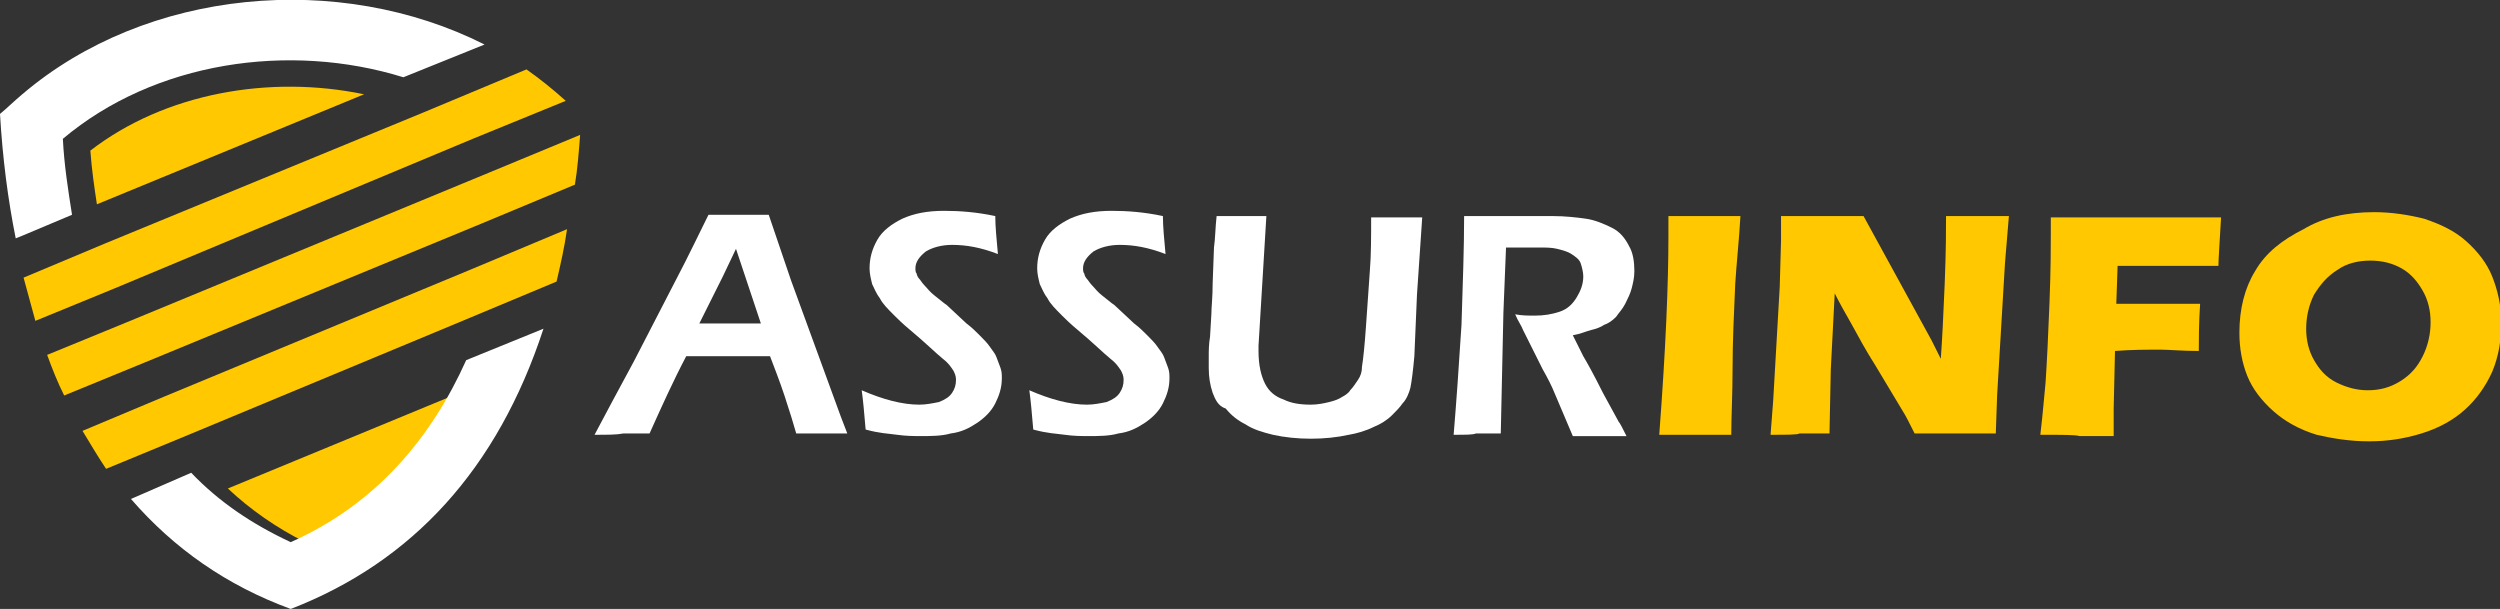
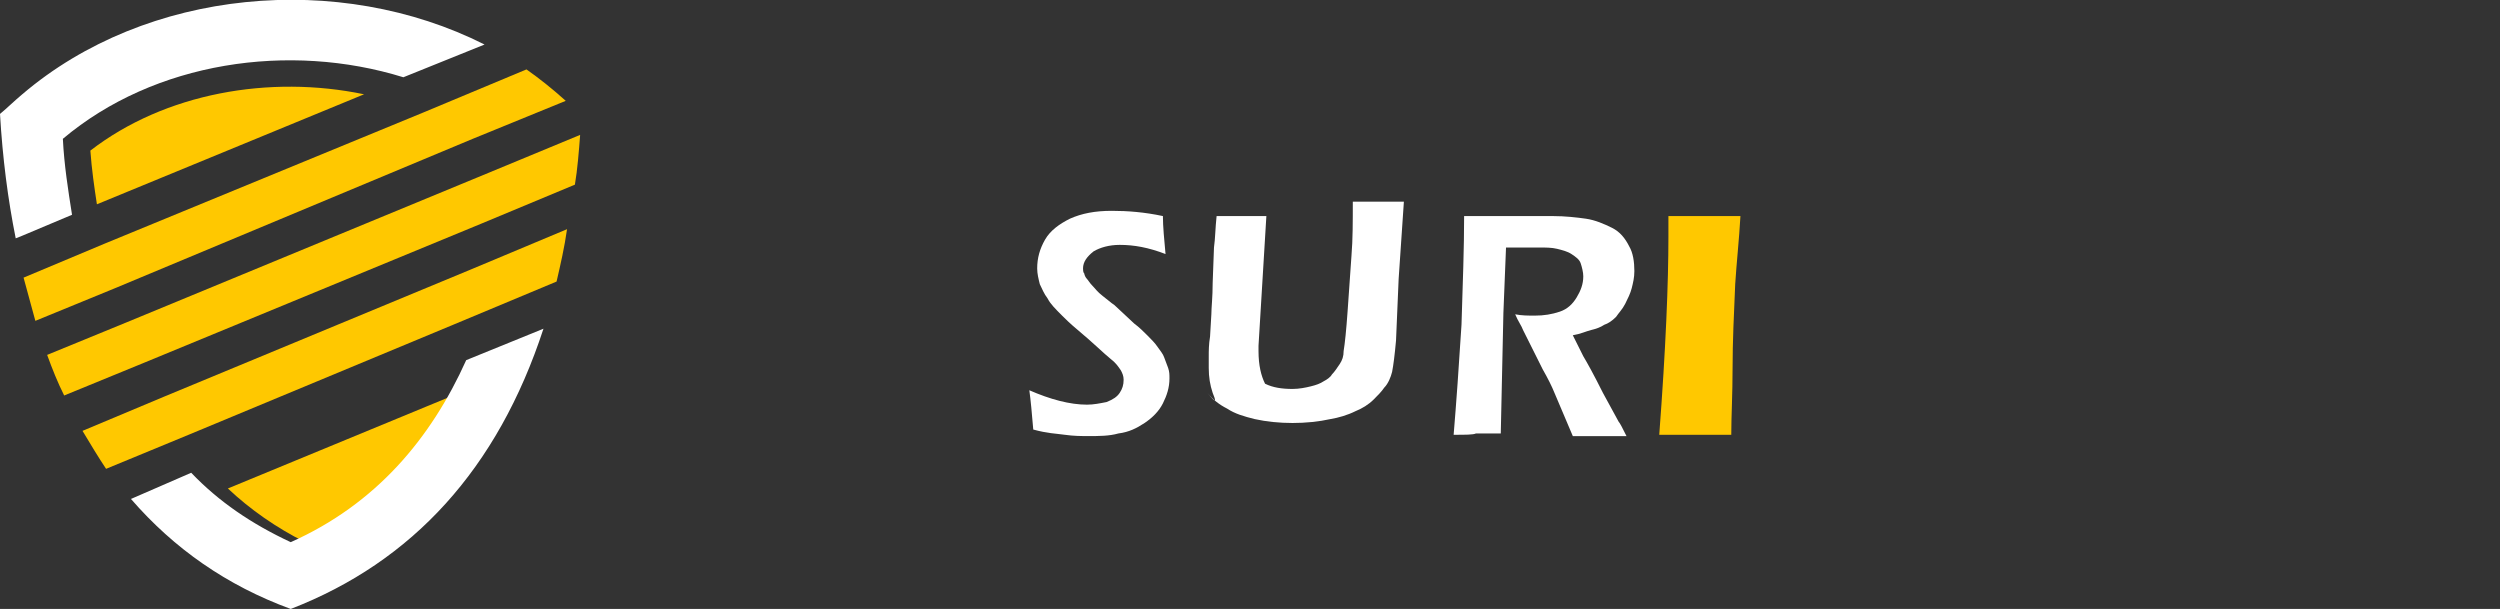
<svg xmlns="http://www.w3.org/2000/svg" version="1.1" id="Layer_1" x="0px" y="0px" width="190.9px" height="46.5px" viewBox="0 0 190.9 46.5" style="enable-background:new 0 0 190.9 46.5;" xml:space="preserve">
  <rect x="0" y="0" width="190.9" height="46.5" fill="#333333" stroke="none" />
  <style type="text/css">
	.st0{fill:#FFFFFF;}
	.st1{fill:#FFC800;}
	.st2{fill-rule:evenodd;clip-rule:evenodd;fill:#FFC800;}
	.st3{fill-rule:evenodd;clip-rule:evenodd;fill:#FFFFFF;}
</style>
  <g>
-     <path class="st0" d="M45.4,33.2c0.8-1.5,1.8-3.4,3-5.6l3.2-6.2c1-1.9,1.8-3.6,2.5-5c1.1,0,1.8,0,2.3,0c0.8,0,1.5,0,2.3,0l1.7,5   l3.8,10.4l0.5,1.3l-1.8,0c-0.4,0-1.1,0-2.1,0c-0.2-0.7-0.5-1.7-0.9-2.9c-0.4-1.2-0.8-2.2-1.1-3h-6.4c-1,1.9-1.9,3.9-2.8,5.9l-2,0   C47.1,33.2,46.4,33.2,45.4,33.2z M53.4,24.7h4.7l-1.9-5.7l-1,2.1L53.4,24.7z" />
-     <path class="st0" d="M66.1,32.8c-0.1-1.2-0.2-2.3-0.3-3c1.6,0.7,3.1,1.1,4.4,1.1c0.5,0,1-0.1,1.5-0.2c0.5-0.2,0.8-0.4,1-0.7   c0.2-0.3,0.3-0.6,0.3-1c0-0.3-0.1-0.5-0.2-0.7c-0.2-0.3-0.4-0.6-0.8-0.9c-0.5-0.4-1.3-1.2-2.5-2.2c-0.6-0.5-1-0.9-1.2-1.1   c-0.5-0.5-0.9-0.9-1.1-1.3c-0.3-0.4-0.4-0.7-0.6-1.1c-0.1-0.4-0.2-0.8-0.2-1.2c0-0.8,0.2-1.5,0.6-2.2c0.4-0.7,1.1-1.2,1.9-1.6   c0.9-0.4,1.9-0.6,3.2-0.6c1.2,0,2.5,0.1,3.9,0.4c0,0.8,0.1,1.8,0.2,2.9c-1.3-0.5-2.4-0.7-3.5-0.7c-0.8,0-1.5,0.2-2,0.5   c-0.5,0.4-0.8,0.8-0.8,1.3c0,0.1,0,0.3,0.1,0.4c0,0.1,0.1,0.3,0.2,0.4c0.1,0.1,0.2,0.3,0.4,0.5c0.2,0.2,0.4,0.5,0.8,0.8   c0.4,0.3,0.6,0.5,0.9,0.7l1.5,1.4c0.4,0.3,0.7,0.6,1,0.9c0.3,0.3,0.6,0.6,0.8,0.9c0.2,0.3,0.4,0.5,0.5,0.8c0.1,0.3,0.2,0.5,0.3,0.8   c0.1,0.3,0.1,0.5,0.1,0.8c0,0.7-0.2,1.3-0.5,1.9c-0.3,0.6-0.8,1.1-1.4,1.5c-0.6,0.4-1.2,0.7-2,0.8c-0.7,0.2-1.5,0.2-2.3,0.2   c-0.5,0-1.1,0-1.8-0.1S67.2,33.1,66.1,32.8z" />
    <path class="st0" d="M78.9,32.8c-0.1-1.2-0.2-2.3-0.3-3c1.6,0.7,3.1,1.1,4.4,1.1c0.5,0,1-0.1,1.5-0.2c0.5-0.2,0.8-0.4,1-0.7   c0.2-0.3,0.3-0.6,0.3-1c0-0.3-0.1-0.5-0.2-0.7c-0.2-0.3-0.4-0.6-0.8-0.9c-0.5-0.4-1.3-1.2-2.5-2.2c-0.6-0.5-1-0.9-1.2-1.1   c-0.5-0.5-0.9-0.9-1.1-1.3c-0.3-0.4-0.4-0.7-0.6-1.1c-0.1-0.4-0.2-0.8-0.2-1.2c0-0.8,0.2-1.5,0.6-2.2c0.4-0.7,1.1-1.2,1.9-1.6   c0.9-0.4,1.9-0.6,3.2-0.6c1.2,0,2.5,0.1,3.9,0.4c0,0.8,0.1,1.8,0.2,2.9c-1.3-0.5-2.4-0.7-3.5-0.7c-0.8,0-1.5,0.2-2,0.5   c-0.5,0.4-0.8,0.8-0.8,1.3c0,0.1,0,0.3,0.1,0.4c0,0.1,0.1,0.3,0.2,0.4c0.1,0.1,0.2,0.3,0.4,0.5c0.2,0.2,0.4,0.5,0.8,0.8   c0.4,0.3,0.6,0.5,0.9,0.7l1.5,1.4c0.4,0.3,0.7,0.6,1,0.9c0.3,0.3,0.6,0.6,0.8,0.9c0.2,0.3,0.4,0.5,0.5,0.8c0.1,0.3,0.2,0.5,0.3,0.8   c0.1,0.3,0.1,0.5,0.1,0.8c0,0.7-0.2,1.3-0.5,1.9c-0.3,0.6-0.8,1.1-1.4,1.5c-0.6,0.4-1.2,0.7-2,0.8c-0.7,0.2-1.5,0.2-2.3,0.2   c-0.5,0-1.1,0-1.8-0.1S80,33.1,78.9,32.8z" />
-     <path class="st0" d="M92.9,16.5c0.9,0,1.6,0,1.9,0c0.4,0,1,0,1.9,0l-0.6,9.9c0,0.1,0,0.2,0,0.4c0,1.1,0.2,1.9,0.5,2.5   c0.3,0.6,0.8,1,1.4,1.2c0.6,0.3,1.3,0.4,2.1,0.4c0.5,0,1-0.1,1.4-0.2c0.4-0.1,0.7-0.2,1-0.4c0.2-0.1,0.5-0.3,0.6-0.5   c0.2-0.2,0.4-0.5,0.6-0.8c0.2-0.3,0.3-0.6,0.3-1c0.1-0.6,0.2-1.6,0.3-3l0.3-4.3c0.1-1.2,0.1-2.6,0.1-4.1c0.9,0,1.6,0,2.1,0l1.8,0   l-0.4,5.9l-0.2,4.7c-0.1,1.1-0.2,1.9-0.3,2.4c-0.1,0.4-0.3,0.9-0.6,1.2c-0.2,0.3-0.5,0.6-0.8,0.9c-0.4,0.4-0.9,0.7-1.4,0.9   c-0.6,0.3-1.3,0.5-1.9,0.6c-0.9,0.2-1.9,0.3-2.9,0.3c-1,0-2-0.1-2.9-0.3c-0.8-0.2-1.5-0.4-2.1-0.8c-0.6-0.3-1.1-0.7-1.5-1.2   C93,31,92.8,30.5,92.6,30c-0.2-0.6-0.3-1.2-0.3-1.9c0-0.2,0-0.6,0-0.9c0-0.4,0-0.9,0.1-1.5l0.1-1.7c0-0.5,0.1-1.3,0.1-2.4l0.1-2.7   C92.8,18.2,92.8,17.4,92.9,16.5z" />
+     <path class="st0" d="M92.9,16.5c0.9,0,1.6,0,1.9,0c0.4,0,1,0,1.9,0l-0.6,9.9c0,0.1,0,0.2,0,0.4c0,1.1,0.2,1.9,0.5,2.5   c0.6,0.3,1.3,0.4,2.1,0.4c0.5,0,1-0.1,1.4-0.2c0.4-0.1,0.7-0.2,1-0.4c0.2-0.1,0.5-0.3,0.6-0.5   c0.2-0.2,0.4-0.5,0.6-0.8c0.2-0.3,0.3-0.6,0.3-1c0.1-0.6,0.2-1.6,0.3-3l0.3-4.3c0.1-1.2,0.1-2.6,0.1-4.1c0.9,0,1.6,0,2.1,0l1.8,0   l-0.4,5.9l-0.2,4.7c-0.1,1.1-0.2,1.9-0.3,2.4c-0.1,0.4-0.3,0.9-0.6,1.2c-0.2,0.3-0.5,0.6-0.8,0.9c-0.4,0.4-0.9,0.7-1.4,0.9   c-0.6,0.3-1.3,0.5-1.9,0.6c-0.9,0.2-1.9,0.3-2.9,0.3c-1,0-2-0.1-2.9-0.3c-0.8-0.2-1.5-0.4-2.1-0.8c-0.6-0.3-1.1-0.7-1.5-1.2   C93,31,92.8,30.5,92.6,30c-0.2-0.6-0.3-1.2-0.3-1.9c0-0.2,0-0.6,0-0.9c0-0.4,0-0.9,0.1-1.5l0.1-1.7c0-0.5,0.1-1.3,0.1-2.4l0.1-2.7   C92.8,18.2,92.8,17.4,92.9,16.5z" />
    <path class="st0" d="M111,33.2c0.2-2.4,0.4-5.2,0.6-8.4c0.1-3.2,0.2-5.9,0.2-8.3c1,0,1.8,0,2.5,0c0.7,0,1.4,0,2.1,0   c0.7,0,1.4,0,2.2,0c0.9,0,1.8,0.1,2.5,0.2c0.7,0.1,1.4,0.4,2,0.7s1,0.8,1.3,1.4c0.3,0.5,0.4,1.2,0.4,1.9c0,0.5-0.1,0.9-0.2,1.3   c-0.1,0.4-0.3,0.8-0.5,1.2c-0.2,0.4-0.5,0.7-0.7,1c-0.3,0.3-0.6,0.5-0.9,0.6c-0.3,0.2-0.6,0.3-1,0.4c-0.4,0.1-0.8,0.3-1.4,0.4   l0.8,1.6c0.3,0.5,0.8,1.4,1.5,2.8l1.2,2.2c0.1,0.1,0.3,0.5,0.6,1.1c-1,0-1.7,0-2,0c-0.4,0-1.1,0-2.1,0l-1.4-3.3   c-0.2-0.5-0.5-1.1-0.9-1.8l-1.5-3c-0.1-0.3-0.4-0.7-0.6-1.2c0.5,0.1,1,0.1,1.5,0.1c0.7,0,1.3-0.1,1.9-0.3c0.6-0.2,1-0.6,1.3-1.1   c0.3-0.5,0.5-1,0.5-1.6c0-0.3-0.1-0.7-0.2-1c-0.1-0.3-0.4-0.5-0.7-0.7c-0.3-0.2-0.7-0.3-1.1-0.4c-0.4-0.1-0.9-0.1-1.3-0.1   c-0.2,0-0.6,0-1,0c-0.4,0-0.9,0-1.6,0l-0.2,5l-0.2,9.2l-1.9,0C112.5,33.2,111.9,33.2,111,33.2z" />
    <path class="st1" d="M126.7,33.2c0.5-6.6,0.7-11.6,0.7-15.1l0-1.6c1.4,0,2.4,0,2.9,0c0.2,0,1.1,0,2.6,0c-0.1,1.8-0.3,3.6-0.4,5.2   c-0.1,2.3-0.2,4.4-0.2,6.4c0,2-0.1,3.7-0.1,5.1l-2.5,0C129.2,33.2,128.2,33.2,126.7,33.2z" />
-     <path class="st1" d="M135.2,33.2l0.2-2.6l0.5-8.7l0.1-3.5v-1.9c1.3,0,2.4,0,3.4,0c0.7,0,1.7,0,2.9,0l5.2,9.5l0.7,1.4   c0.1-1.4,0.2-3.3,0.3-5.8c0.1-2.5,0.1-4.2,0.1-5.1c1,0,1.8,0,2.4,0c0.3,0,1.1,0,2.4,0l-0.3,3.6l-0.6,10.1l-0.1,2.9   c-1.1,0-2.1,0-3,0c-0.8,0-1.8,0-3.2,0c-0.4-0.8-0.7-1.4-0.9-1.7l-2.1-3.5c-0.7-1.1-1.3-2.2-1.9-3.3c-0.4-0.7-0.8-1.4-1.2-2.2   l-0.3,5.8l-0.1,4.9c-1,0-1.8,0-2.3,0C137.3,33.2,136.4,33.2,135.2,33.2z" />
-     <path class="st1" d="M155.8,33.2c0.2-1.7,0.3-3,0.4-4c0.1-1.5,0.2-3.5,0.3-6.1c0.1-2.6,0.1-4.3,0.1-5.2v-1.3c2.5,0,4.7,0,6.9,0   c2.1,0,4.2,0,6.1,0c-0.1,1.9-0.2,3.1-0.2,3.7l-1.1,0l-0.9,0l-0.9,0h-2.4c-0.3,0-1.1,0-2.4,0l-0.1,2.9l1.8,0h2c0.6,0,1.4,0,2.6,0   c-0.1,1.5-0.1,2.8-0.1,3.6c-1.3,0-2.3-0.1-2.9-0.1c-1.1,0-2.2,0-3.5,0.1l-0.1,4.4l0,1.6v0.5l-2.6,0   C158.5,33.2,157.5,33.2,155.8,33.2z" />
-     <path class="st1" d="M181.3,16.2c1.3,0,2.6,0.2,3.8,0.5c1.2,0.4,2.3,0.9,3.2,1.7c0.9,0.8,1.6,1.7,2,2.7s0.7,2.2,0.7,3.5   c0,1.4-0.2,2.6-0.7,3.8c-0.5,1.1-1.2,2.1-2.1,2.9c-0.9,0.8-2,1.4-3.3,1.8c-1.3,0.4-2.6,0.6-4,0.6c-1.4,0-2.7-0.2-4-0.5   c-1.3-0.4-2.4-1-3.3-1.8c-0.9-0.8-1.6-1.7-2-2.7c-0.4-1-0.6-2.1-0.6-3.3c0-1.8,0.4-3.4,1.2-4.7c0.8-1.4,2.1-2.4,3.7-3.2   C177.4,16.6,179.2,16.2,181.3,16.2z M181,19.9c-0.9,0-1.8,0.2-2.5,0.7c-0.8,0.5-1.3,1.1-1.8,1.9c-0.4,0.8-0.6,1.7-0.6,2.6   c0,0.9,0.2,1.7,0.6,2.4c0.4,0.7,0.9,1.3,1.7,1.7c0.8,0.4,1.6,0.6,2.4,0.6c0.9,0,1.7-0.2,2.5-0.7c0.8-0.5,1.3-1.1,1.7-1.9   c0.4-0.8,0.6-1.7,0.6-2.6c0-0.9-0.2-1.7-0.6-2.4c-0.4-0.7-0.9-1.3-1.6-1.7C182.7,20.1,181.9,19.9,181,19.9z" />
  </g>
  <path class="st2" d="M7.4,15.6l20.4-8.4c-7.2-1.5-15.2-0.1-20.9,4.3C7,12.9,7.2,14.3,7.4,15.6" />
  <path class="st2" d="M34.6,30.2l-17.2,7.1c1.7,1.6,3.7,3,5.9,4.1C28.6,38.9,32.2,34.9,34.6,30.2" />
  <path class="st3" d="M5.5,16.4c-0.3-1.9-0.6-3.8-0.7-5.8c7-5.9,17.3-7.4,26-4.7L37,3.4C25.9-2.2,11.2-0.9,1.7,7.2  C1.1,7.7,0.6,8.2,0,8.7c0.2,3.4,0.6,6.5,1.2,9.5L1.7,18L5.5,16.4z" />
  <path class="st3" d="M41.5,25.1l-5.9,2.4c-2.7,6-6.9,11-13.4,13.9c-3-1.4-5.5-3.1-7.6-5.3L10,38.1c3.3,3.8,7.3,6.6,12.2,8.4  C31.5,42.9,38,35.8,41.5,25.1" />
  <path class="st2" d="M36.7,17.1l7.2-3c0.2-1.2,0.3-2.5,0.4-3.8l-7,2.9L9.7,24.6l-6.1,2.5c0.4,1.1,0.8,2.1,1.3,3.1l6.1-2.5L36.7,17.1  z" />
  <path class="st2" d="M36.1,10.6l7.1-2.9c-1-0.9-2-1.7-3-2.4l-7.9,3.3L8,18.6l-6.2,2.6c0.3,1.1,0.6,2.2,0.9,3.3l6.1-2.5L36.1,10.6z" />
  <path class="st2" d="M34.6,24.8l7.9-3.3c0.3-1.3,0.6-2.6,0.8-4l-7.4,3.1l-23.4,9.7l-6.2,2.6c0.6,1,1.2,2,1.8,2.9l6.3-2.6L34.6,24.8z  " />
</svg>